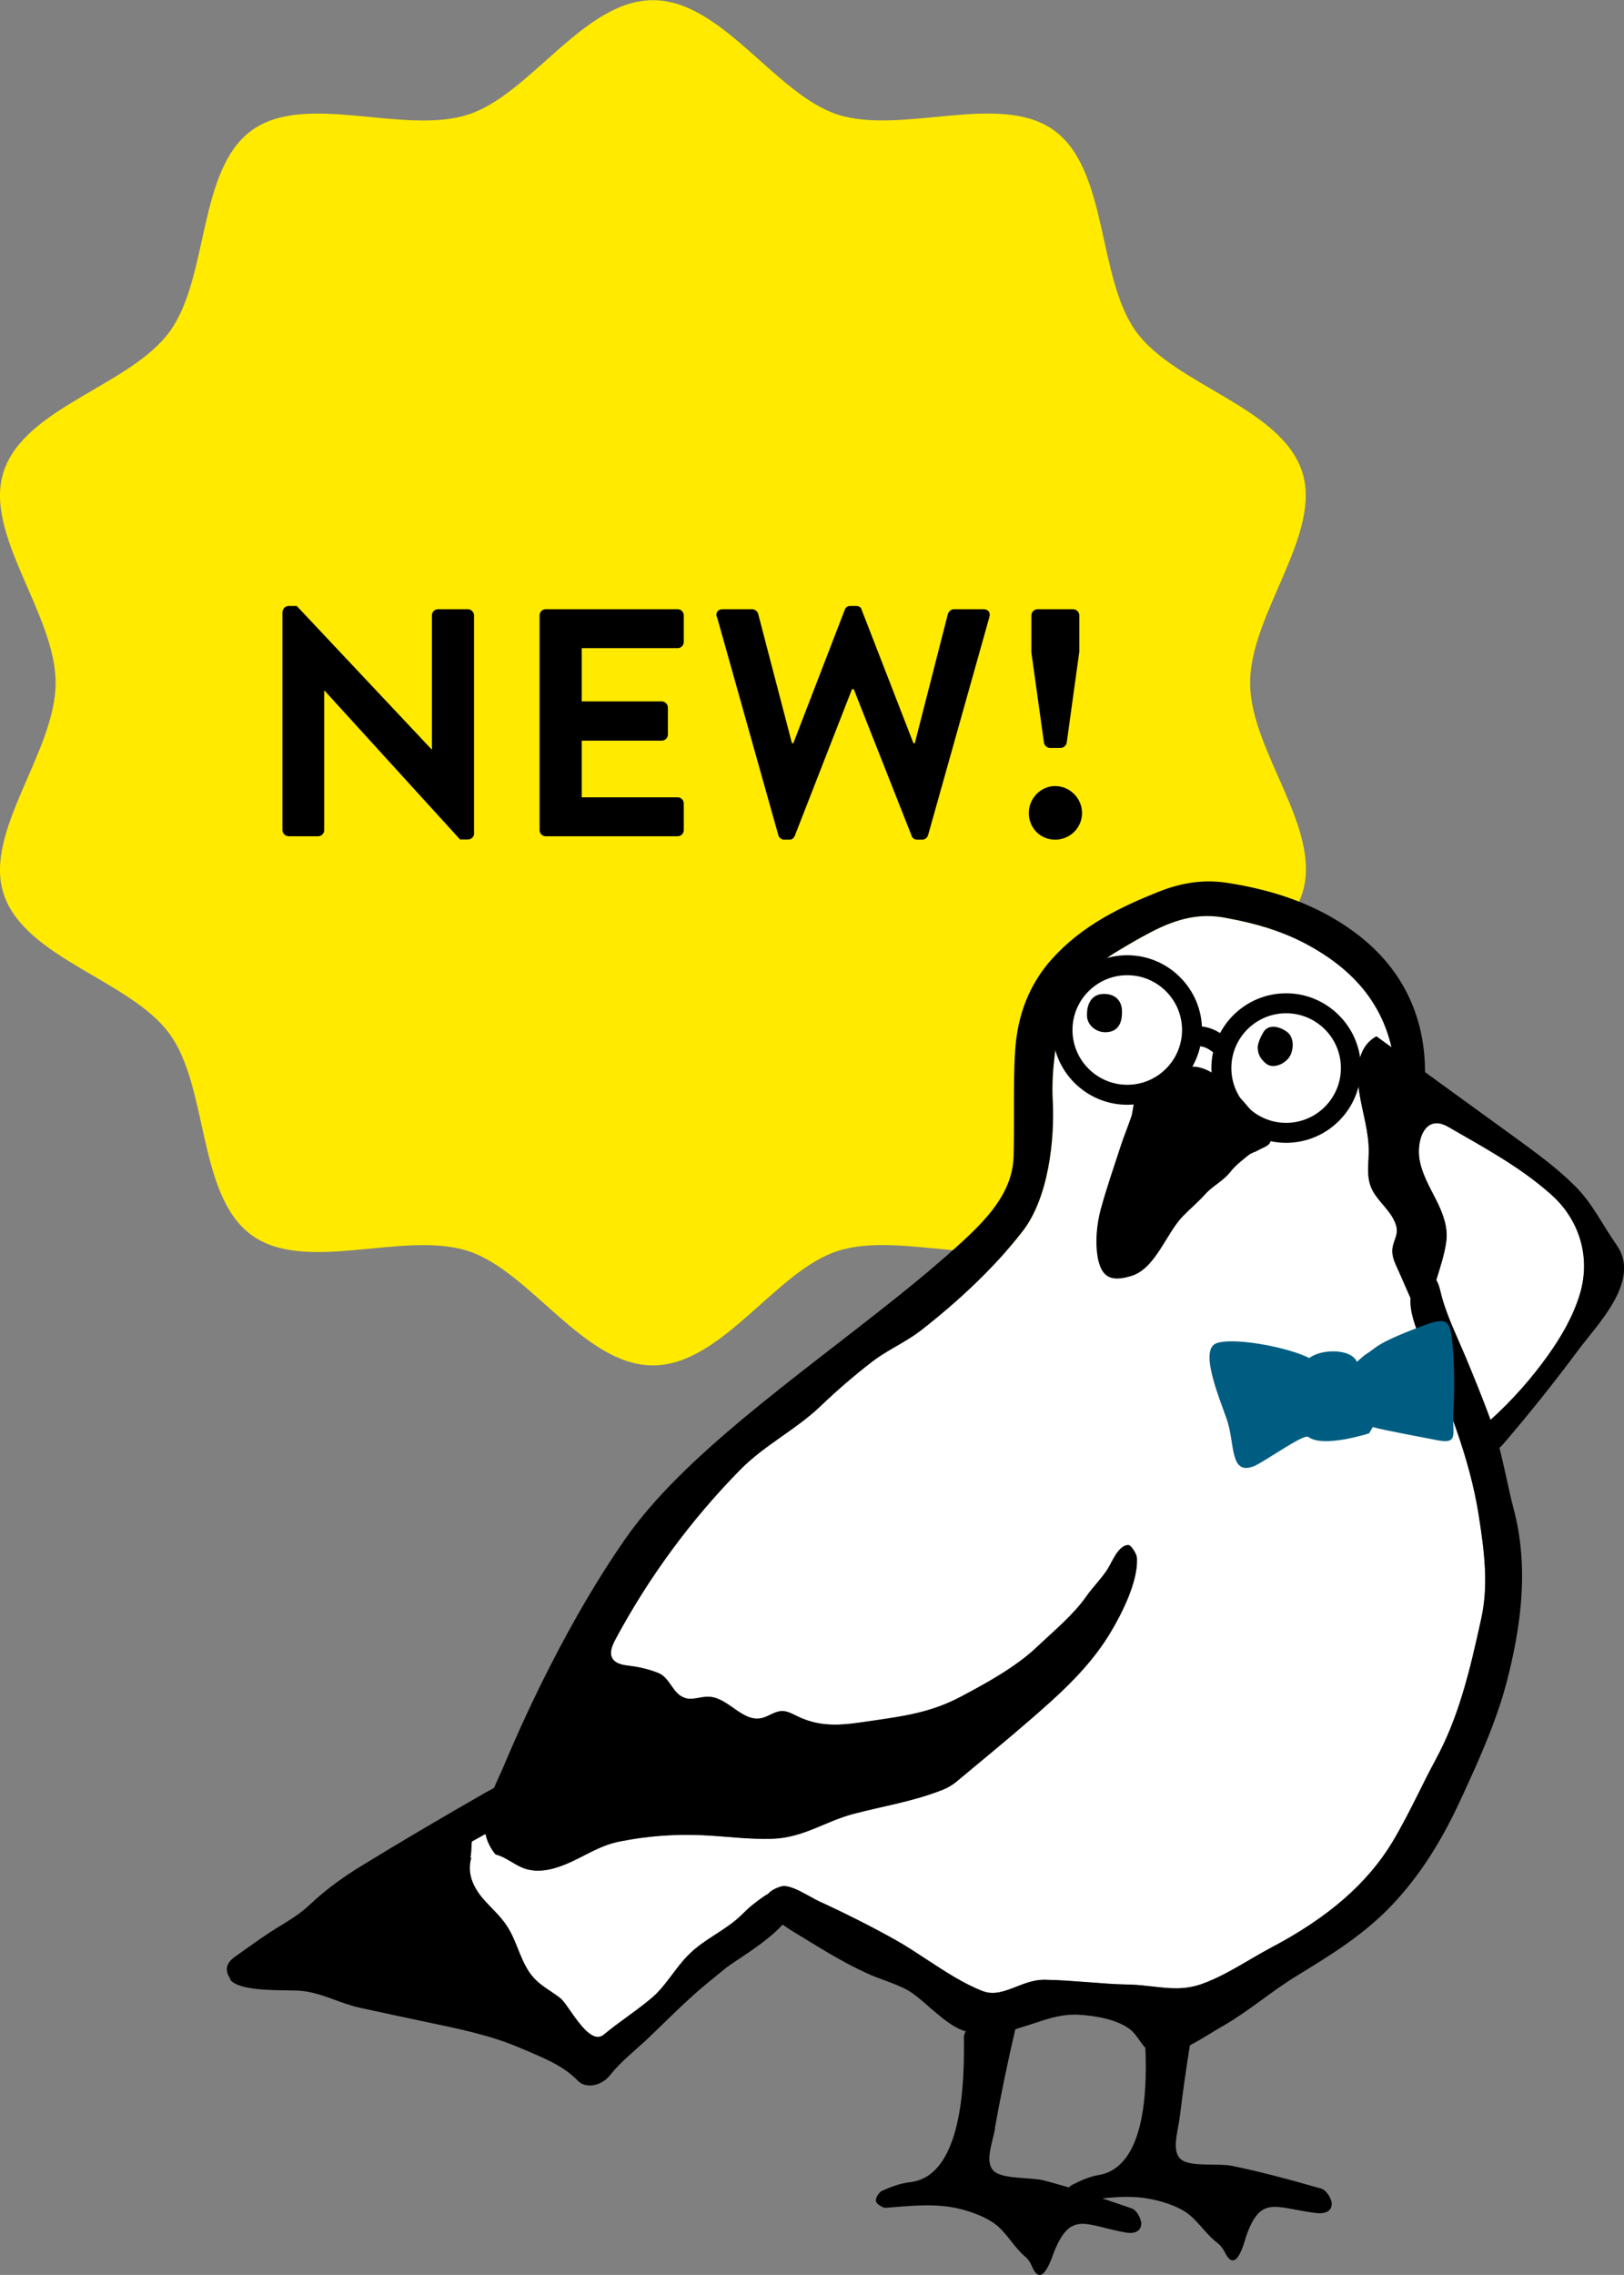
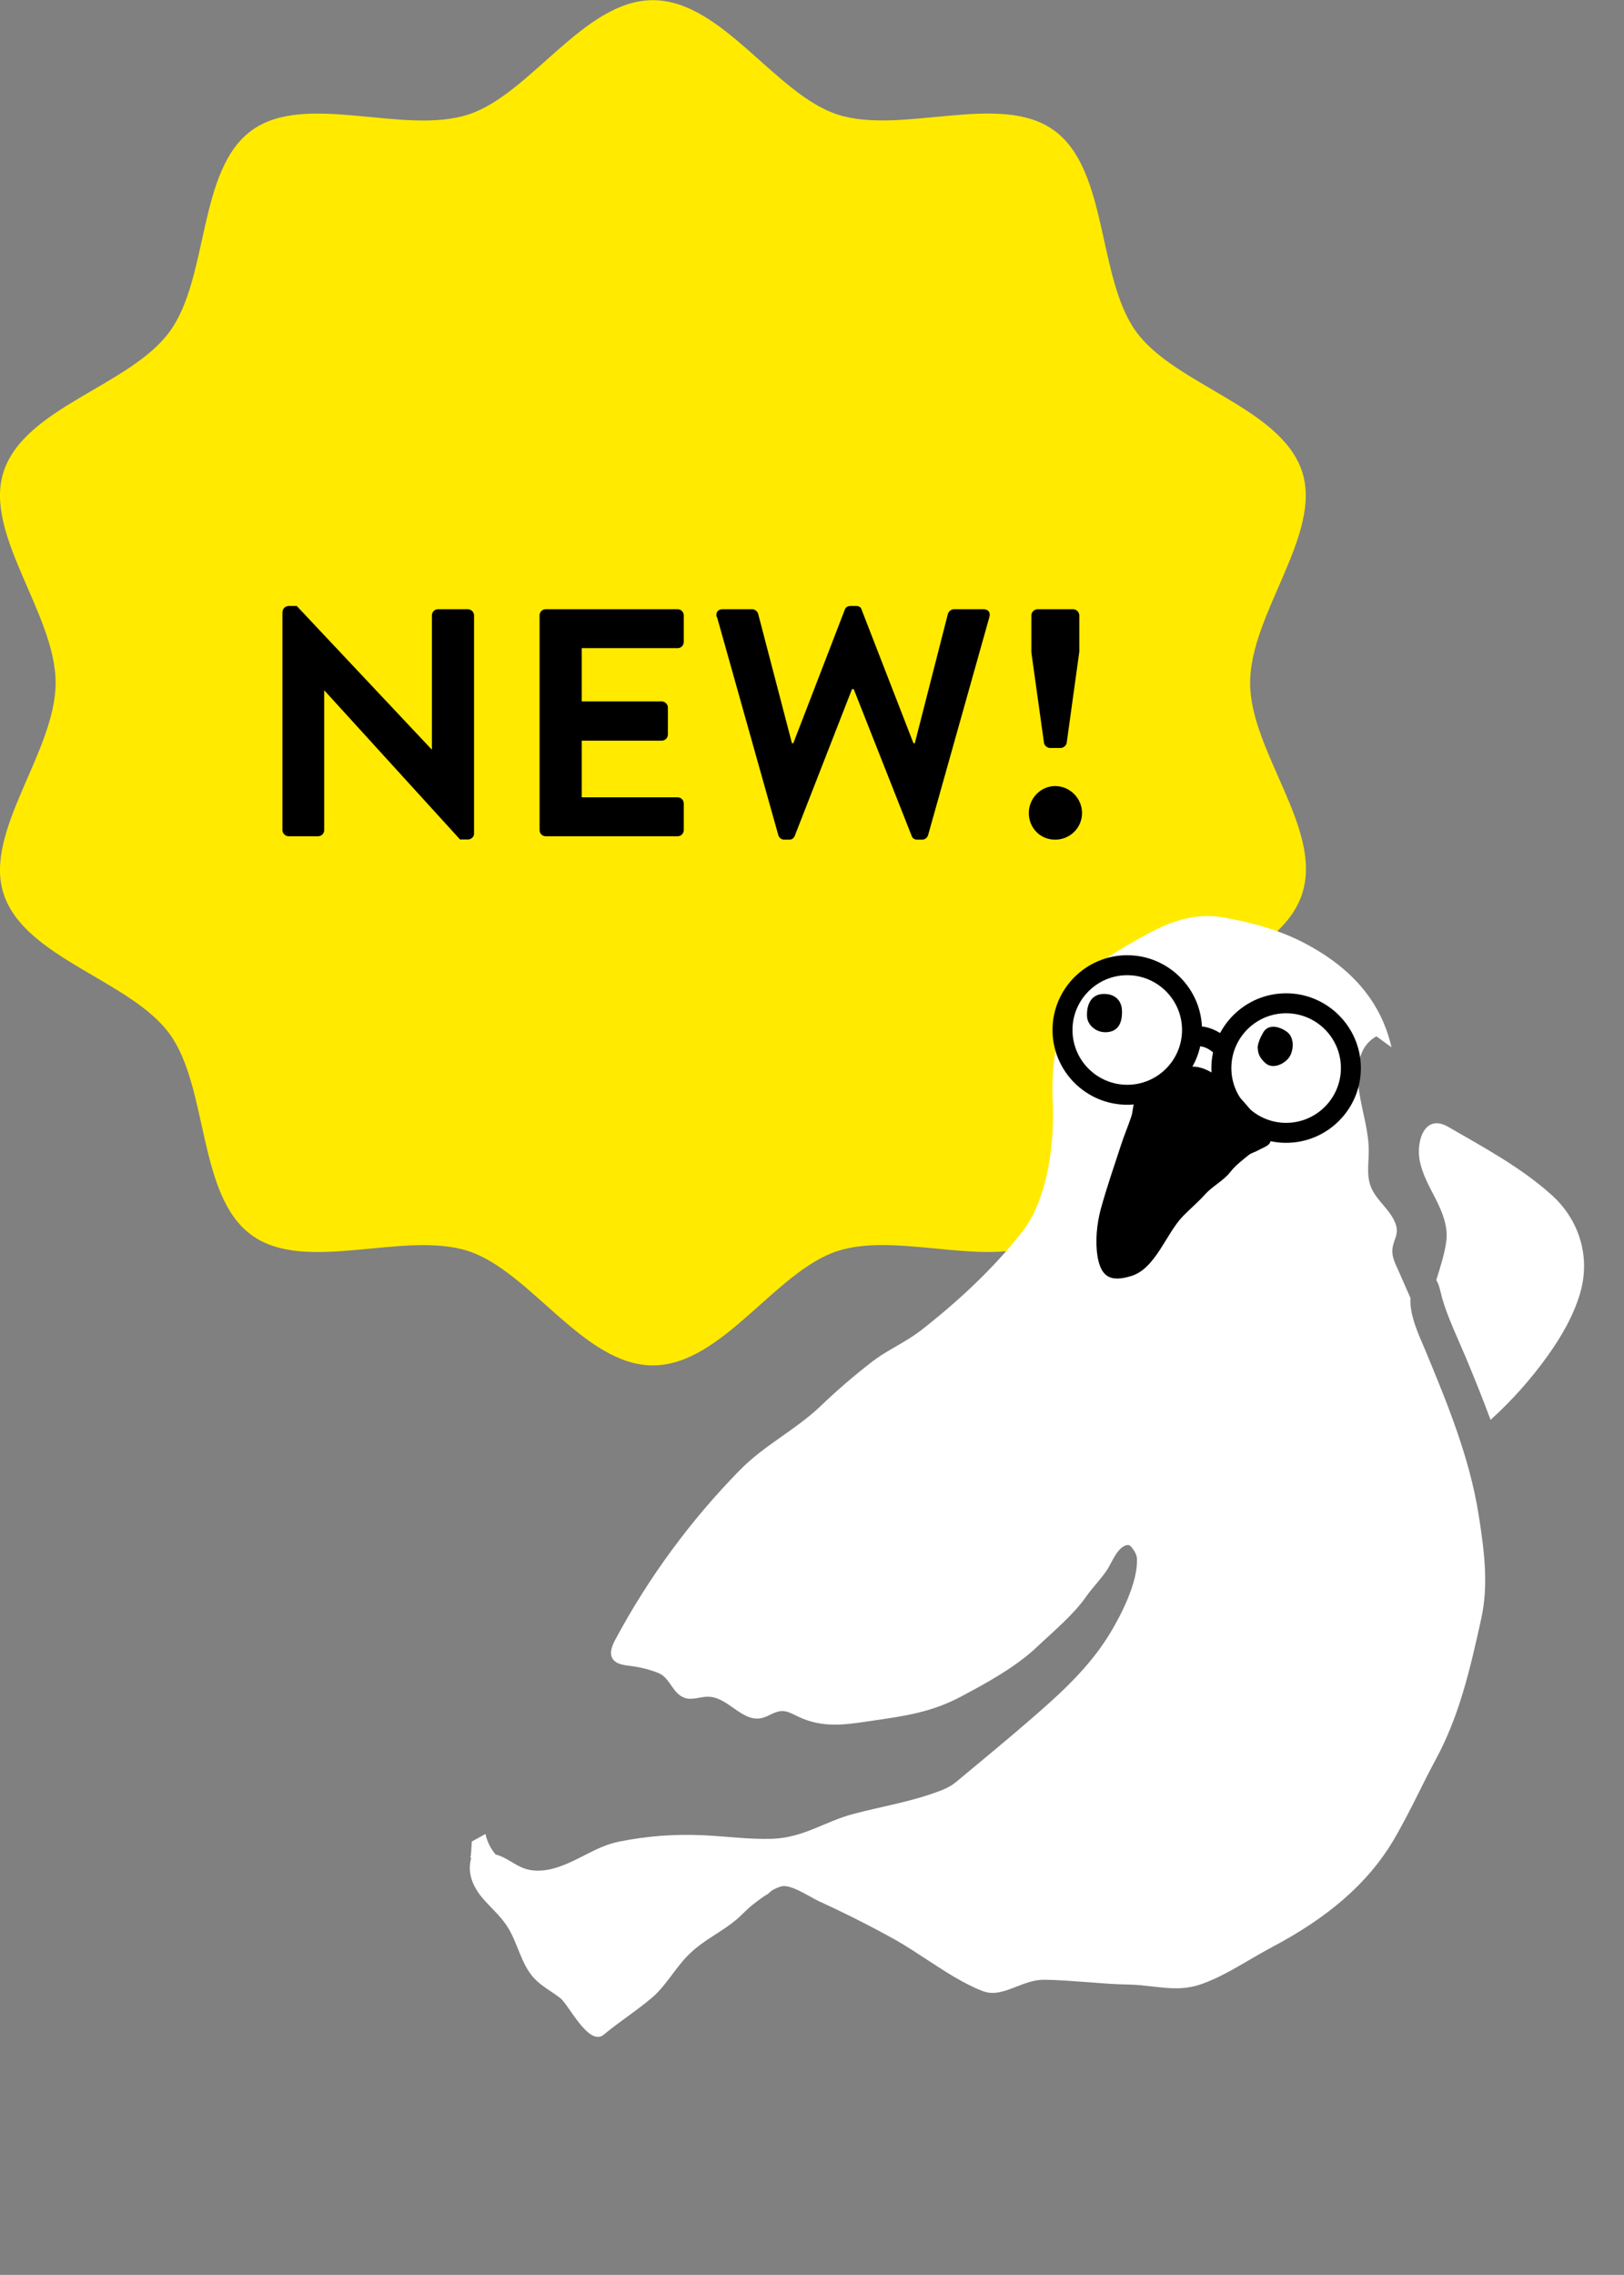
<svg xmlns="http://www.w3.org/2000/svg" id="_レイヤー_2" viewBox="0 0 95.17 133.27">
  <rect x="0" y="0" width="95.17" height="133.27" fill="#808080" stroke="none" />
  <defs>
    <style>.cls-1{fill:#005d82;}.cls-2{fill:#fff;}.cls-3{fill:#ffea00;}</style>
  </defs>
  <g id="design">
    <g>
      <path class="cls-3" d="m73.26,40c0-4.05,4.24-8.71,3.05-12.36-1.23-3.78-7.44-5.06-9.73-8.21s-1.62-9.48-4.81-11.79c-3.15-2.29-8.91.29-12.69-.93-3.65-1.19-6.77-6.7-10.82-6.7s-7.17,5.52-10.82,6.7c-3.78,1.23-9.55-1.36-12.69.93-3.18,2.31-2.49,8.61-4.81,11.79S1.44,23.85.21,27.64c-1.19,3.65,3.05,8.32,3.05,12.36S-.98,48.71.21,52.36c1.23,3.78,7.44,5.06,9.73,8.21s1.62,9.48,4.81,11.79c3.15,2.29,8.91-.29,12.69.93,3.65,1.19,6.77,6.7,10.82,6.7s7.17-5.52,10.82-6.7c3.78-1.23,9.55,1.36,12.69-.93,3.18-2.31,2.49-8.61,4.81-11.79s8.5-4.43,9.73-8.21-3.05-8.32-3.05-12.36Z" />
      <g>
        <path d="m16.56,35.84c0-.19.17-.34.36-.34h.47l7.9,8.4h.02v-7.85c0-.19.15-.36.36-.36h1.75c.19,0,.36.17.36.36v12.79c0,.19-.17.34-.36.34h-.46l-7.94-8.72h-.02v8.17c0,.19-.15.36-.36.36h-1.73c-.19,0-.36-.17-.36-.36v-12.79Z" />
        <path d="m31.62,36.05c0-.19.15-.36.36-.36h7.73c.21,0,.36.17.36.36v1.56c0,.19-.15.36-.36.36h-5.62v3.12h4.69c.19,0,.36.17.36.36v1.58c0,.21-.17.36-.36.36h-4.69v3.32h5.62c.21,0,.36.17.36.36v1.56c0,.19-.15.36-.36.36h-7.73c-.21,0-.36-.17-.36-.36v-12.58Z" />
        <path d="m42,36.15c-.08-.27.08-.46.34-.46h1.75c.15,0,.3.13.34.27l1.98,7.58h.08l3.02-7.83c.04-.11.13-.21.32-.21h.34c.19,0,.29.09.32.21l3.04,7.83h.08l1.94-7.58c.04-.13.19-.27.34-.27h1.75c.27,0,.42.19.34.46l-3.59,12.77c-.04.15-.19.27-.34.27h-.3c-.17,0-.28-.09-.32-.21l-3.4-8.61h-.1l-3.36,8.61c-.06.11-.13.21-.32.21h-.3c-.15,0-.3-.11-.34-.27l-3.59-12.77Z" />
        <path d="m61.83,46.05c.87,0,1.58.72,1.58,1.58s-.7,1.56-1.58,1.56-1.54-.7-1.54-1.56.7-1.58,1.54-1.58Zm-.65-2.53l-.74-5.3v-2.17c0-.19.17-.36.36-.36h2.09c.19,0,.36.17.36.36v2.13l-.74,5.34c-.02.15-.19.3-.36.3h-.61c-.17,0-.34-.15-.36-.3Z" />
      </g>
      <g>
        <path class="cls-2" d="m87.35,83.18c-.46-1.25-.96-2.48-1.46-3.68-.47-1.12-1.03-2.26-1.37-3.43-.1-.35-.17-.8-.35-1.08.23-.75.5-1.56.59-2.31.1-.83-.23-1.66-.61-2.41-.38-.75-.81-1.49-.96-2.32-.2-1.17.33-2.71,1.67-1.94,2.09,1.21,4.21,2.34,6.03,3.96,1.64,1.45,2.35,3.64,1.7,5.82-.39,1.31-1.09,2.51-1.88,3.62-.98,1.37-2.11,2.64-3.36,3.77Zm-59.79,25.66c.07-.25.05-.53.09-.96.19-.11.49-.26.8-.44.09.41.27.81.59,1.2.62.15,1.12.63,1.72.83.63.21,1.32.12,1.94-.09,1.31-.43,2.24-1.23,3.62-1.5,1.58-.32,3.2-.44,4.82-.37,1.38.06,2.76.26,4.14.21,1.82-.07,3.06-1.01,4.71-1.45,1.78-.47,3.56-.74,5.28-1.43.27-.11.53-.26.75-.44l1.13-.94c1.47-1.22,2.99-2.48,4.43-3.78,1.32-1.19,2.57-2.5,3.49-4.03.67-1.11,1.6-2.96,1.56-4.3,0-.26-.15-.49-.31-.7-.06-.07-.14-.15-.23-.14-.57.05-.92.99-1.17,1.39-.36.57-.9,1.1-1.26,1.62-.75,1.08-1.94,2.06-2.9,2.97-1.23,1.17-2.99,2.13-4.48,2.92-1.71.9-3.26,1.12-5.13,1.39-1.57.23-2.91.48-4.43-.26-.29-.14-.58-.31-.89-.3-.44,0-.81.34-1.24.42-1.11.21-1.93-1.23-3.06-1.26-.48-.02-.97.23-1.42.06-.72-.26-.84-1.19-1.55-1.46-.51-.2-1.04-.33-1.58-.4-.41-.05-.9-.1-1.1-.46-.18-.34,0-.75.18-1.09,1.95-3.64,4.42-7,7.31-9.94,1.42-1.45,3.27-2.35,4.72-3.74.96-.92,1.97-1.79,3.02-2.6.73-.56,1.55-.95,2.3-1.44.2-.13.39-.26.57-.4,2.15-1.68,4.26-3.63,5.94-5.79,1.52-1.95,1.9-5.37,1.77-7.71-.05-.95.03-1.91.12-2.63.31-2.79,1.5-4.77,3.63-6.05.58-.35,1.27-.76,2-1.14,1.6-.84,2.93-1.11,4.33-.85,1.89.34,3.3.79,4.58,1.44,2.87,1.48,4.57,3.48,5.19,6.13,0,0,0,.01,0,.02-.29-.21-.59-.43-.88-.64-1.19.67-1.18,2.14-1,3.31.18,1.16.57,2.3.55,3.48-.01.82-.16,1.56.25,2.29.37.66,1.03,1.14,1.31,1.87.25.64-.11.94-.17,1.5-.05.49.17.86.37,1.32.23.52.46,1.05.69,1.57-.08,1,.54,2.28.84,2.99,1.28,3.09,2.61,6.29,3.15,9.69.34,2.17.59,4.12.15,6.11-.69,3.16-1.33,5.78-2.67,8.25-.34.63-.67,1.28-.99,1.93-.48.96-.98,1.95-1.53,2.87-1.46,2.43-3.78,4.45-7.09,6.19-.45.24-.9.5-1.34.76-.88.51-1.78,1.04-2.73,1.38-1.04.37-1.88.27-2.86.16-.46-.05-.93-.11-1.46-.12-.8-.01-1.62-.08-2.41-.14-.83-.06-1.68-.13-2.52-.14h-.02c-.58,0-1.12.21-1.63.41-.67.26-1.31.51-1.97.25-1.11-.43-2.19-1.14-3.23-1.82-.63-.41-1.27-.84-1.92-1.2-1.42-.79-2.93-1.55-4.48-2.26-.09-.04-.23-.12-.39-.21-.78-.43-1.4-.76-1.81-.63-.15.05-.52.17-.74.43-.32.17-.62.42-.87.61-.37.28-.68.65-1.04.94-.86.71-1.85,1.15-2.67,1.94-.82.78-1.37,1.86-2.21,2.58-.9.77-1.92,1.41-2.83,2.17-.88.74-2.06-1.75-2.55-2.13-.51-.4-1.11-.7-1.55-1.18-.78-.85-.95-2.1-1.59-3.06-.39-.6-.95-1.07-1.42-1.62-.58-.69-.92-1.49-.66-2.38Z" />
        <path d="m64.32,73.63s.01.07.02.1c.23,1.12.79,1.37,1.93,1.03,1.45-.42,2.07-2.52,3.07-3.53.42-.43.89-.82,1.28-1.26.44-.49,1.07-.79,1.48-1.31.29-.38.69-.68,1.07-.99.16-.13.39-.18.58-.29.24-.14.59-.24.68-.45.12-.29.05-.61-.25-.91-.62-.6-1.11-1.34-1.73-1.93-.65-.61-1.25-1.34-2.17-1.56-.32-.08-.73-.05-1.02.09-.66.31-1.26.72-1.89,1.08-.17.1-.37.16-.5.29-.16.16-.31.36-.39.57-.1.27-.09.57-.18.84-.2.6-.45,1.18-.64,1.78-.4,1.22-.82,2.44-1.16,3.68-.22.83-.33,1.88-.18,2.74Z" />
        <path d="m65.75,59.2c-.02-.62-.45-1-1.11-.97-.61.02-.96.5-.94,1.28.01.54.53.98,1.11.96.65-.02.97-.45.94-1.27Z" />
        <path d="m73.71,61.4c0,.31.12.6.47.9.45.38,1.22-.02,1.44-.48.21-.44.2-1.07-.2-1.37s-1.08-.5-1.39.03c-.19.33-.32.64-.33.92Z" />
        <g>
          <path d="m70.99,62.57c0-2.42,1.97-4.38,4.38-4.38s4.38,1.97,4.38,4.38c0,2.42-1.97,4.38-4.38,4.38s-4.38-1.97-4.38-4.38Zm1.17,0c0,1.77,1.44,3.21,3.21,3.21s3.21-1.44,3.21-3.21c0-1.77-1.44-3.21-3.21-3.21s-3.21,1.44-3.21,3.21Z" />
          <path d="m61.68,60.34c0-2.42,1.97-4.38,4.38-4.38s4.38,1.97,4.38,4.38c0,2.42-1.97,4.38-4.38,4.38-2.42,0-4.38-1.97-4.38-4.38Zm1.17,0c0,1.77,1.44,3.21,3.21,3.21s3.21-1.44,3.21-3.21c0-1.77-1.44-3.21-3.21-3.21s-3.21,1.44-3.21,3.21Z" />
          <path d="m71.29,61.85l.89-.76c-.05-.05-1.14-1.31-2.53-.87l.36,1.11c.65-.21,1.28.51,1.28.51Z" />
        </g>
-         <path d="m13.47,115.95c.55.79,3.34.6,4.18.68,1.21.11,2.24.73,3.44.99,1.24.27,2.49.54,3.73.8,1.95.41,3.91.79,5.75,1.59,1.17.51,2.38.94,3.31,1.9.45.46,1.37.3,1.87-.34.64-.81,1.48-1.45,2.24-2.17.86-.82,1.69-1.66,2.57-2.45.63-.58,1.31-1.11,1.97-1.65.49-.4,2.38-1.48,3.33-2.55.09.06.18.12.27.18l.16.11c.31.19.61.37.9.55,1.14.7,2.32,1.42,3.59,2,.34.16.7.29,1.05.42.39.14.79.3,1.15.47.5.24.95.64,1.39,1.02.15.13.29.26.44.38.45.38.96.8,1.56,1.05.07.03.15.05.23.07-.02.03-.05.06-.06.1-.06.15-.06.31-.05.47,0,.15,0,.31,0,.48,0,2.54-.27,7.48-3.17,7.79-.55.06-1.1.27-1.62.5-.19.08-.4.42-.37.61.03.16.39.4.58.39,1.4-.11,2.94-.29,4.37.07.68.17,1.55.49,2.1.93.66.53,1.06,1.34,1.72,1.88.16.14.29.34.37.54.6,1.44,1.19-.57,1.32-.89.99-2.38,1.83-1.5,4.19-1.08.45.08.89-.04.9-.52,0-.3-.28-.8-.55-.89-.57-.2-1.15-.4-1.73-.59.93-.1,1.88-.15,2.79.03.69.13,1.57.4,2.15.81.69.49,1.14,1.28,1.82,1.78.17.13.31.33.41.52.68,1.41,1.16-.64,1.27-.96.86-2.43,1.74-1.6,4.13-1.32.45.05.89-.09.87-.57-.01-.3-.33-.78-.6-.86-1.74-.5-3.49-.98-5.26-1.34-.75-.15-2.23.05-2.86-.3-.74-.42-.29-1.67-.18-2.59.17-1.4.37-2.79.59-4.17.75-.39,1.48-.88,1.95-1.14,1.47-.84,2.8-2,4.25-2.89,2.09-1.28,4.06-2.48,5.76-4.31,1.5-1.61,2.78-3.59,3.91-6.06l.08-.17c1.01-2.19,2.04-4.46,2.66-6.88.68-2.71,1.34-6.3.36-9.99-.16-.59-.29-1.21-.42-1.8-.13-.58-.26-1.17-.41-1.76.1-.09.19-.18.27-.28,1.52-1.77,2.97-3.59,4.36-5.46,1.05-1.41,3.3-3.67,2.51-5.65-.09-.23-.23-.43-.37-.64-.8-1.15-1.32-2.29-2.33-3.3-1.04-1.04-2.23-1.91-3.41-2.77-1.8-1.3-3.59-2.61-5.39-3.91,0-.03,0-.07,0-.1-.03-3.31-1.41-6.13-4.23-8.17-2.01-1.46-4.44-2.38-7.43-2.83-1.27-.19-2.57-.02-3.95.53-2.21.88-4.5,1.97-6.29,3.98-1.28,1.44-1.99,3.24-2.12,5.33-.08,1.22-.07,2.46-.07,3.66,0,.84,0,1.68-.02,2.52-.06,2.18-1.62,3.76-3.35,5.32-1.05.95-2.23,1.94-3.6,3.03-5.84,4.66-12.43,9.21-15.82,14.09-1.56,2.24-3,4.72-4.32,7.29-.99,1.93-1.9,3.89-2.74,5.88-.19.46-.42.93-.62,1.4-.15.08-.3.16-.44.24-2.44,1.4-4.82,2.79-7.22,4.26-1.09.66-2.16,1.42-3.09,2.3-.77.73-1.49,1.08-2.38,1.66-.7.46-1.37.95-2.05,1.43-.51.36-.63.79-.26,1.32Zm73.88-32.77c-.46-1.25-.96-2.48-1.46-3.68-.47-1.12-1.03-2.26-1.37-3.43-.1-.35-.17-.8-.35-1.08.23-.75.5-1.56.59-2.31.1-.83-.23-1.66-.61-2.41-.38-.75-.81-1.49-.96-2.32-.2-1.17.33-2.71,1.67-1.94,2.09,1.21,4.21,2.34,6.03,3.96,1.64,1.45,2.35,3.64,1.7,5.82-.39,1.31-1.09,2.51-1.88,3.62-.98,1.37-2.11,2.64-3.36,3.77Zm-29.05,41.5c.35-1.94.75-3.88,1.2-5.8.32-.1.64-.2.95-.3l.34-.11c.74-.25,1.53-.49,2.42-.44.95.05,2.24.26,3.02.86.36.28.57.74.89,1.08.12,2.63-.06,7.01-2.74,7.45-.55.09-1.08.34-1.58.59-.05.03-.11.08-.15.14-.48-.14-.97-.28-1.46-.41-.74-.19-2.23-.08-2.84-.47-.72-.47-.2-1.68-.03-2.6Zm-30.74-15.84c.07-.25.05-.53.09-.96.19-.11.49-.26.8-.44.09.41.27.81.59,1.2.62.15,1.12.63,1.72.83.63.21,1.32.12,1.94-.09,1.31-.43,2.24-1.23,3.62-1.5,1.58-.32,3.2-.44,4.82-.37,1.38.06,2.76.26,4.14.21,1.82-.07,3.06-1.01,4.71-1.45,1.78-.47,3.56-.74,5.28-1.43.27-.11.53-.26.75-.44l1.13-.94c1.47-1.22,2.99-2.48,4.43-3.78,1.32-1.19,2.57-2.5,3.49-4.03.67-1.11,1.6-2.96,1.56-4.3,0-.26-.15-.49-.31-.7-.06-.07-.14-.15-.23-.14-.57.05-.92.99-1.17,1.39-.36.57-.9,1.1-1.26,1.62-.75,1.08-1.94,2.06-2.9,2.97-1.23,1.17-2.99,2.13-4.48,2.92-1.71.9-3.26,1.12-5.13,1.39-1.57.23-2.91.48-4.43-.26-.29-.14-.58-.31-.89-.3-.44,0-.81.34-1.24.42-1.11.21-1.93-1.23-3.06-1.26-.48-.02-.97.23-1.42.06-.72-.26-.84-1.19-1.55-1.46-.51-.2-1.04-.33-1.58-.4-.41-.05-.9-.1-1.1-.46-.18-.34,0-.75.18-1.09,1.95-3.64,4.42-7,7.31-9.94,1.42-1.45,3.27-2.35,4.72-3.74.96-.92,1.97-1.79,3.02-2.6.73-.56,1.55-.95,2.3-1.44.2-.13.39-.26.57-.4,2.15-1.68,4.26-3.63,5.94-5.79,1.52-1.95,1.9-5.37,1.77-7.71-.05-.95.03-1.91.12-2.63.31-2.79,1.5-4.77,3.63-6.05.58-.35,1.27-.76,2-1.14,1.6-.84,2.93-1.11,4.33-.85,1.89.34,3.3.79,4.58,1.44,2.87,1.48,4.57,3.48,5.19,6.13,0,0,0,.01,0,.02-.29-.21-.59-.43-.88-.64-1.19.67-1.18,2.14-1,3.31.18,1.16.57,2.3.55,3.48-.01.82-.16,1.56.25,2.29.37.66,1.03,1.14,1.31,1.87.25.64-.11.94-.17,1.5-.05.49.17.86.37,1.32.23.52.46,1.05.69,1.57-.08,1,.54,2.28.84,2.99,1.28,3.09,2.61,6.29,3.15,9.69.34,2.17.59,4.12.15,6.11-.69,3.16-1.33,5.78-2.67,8.25-.34.63-.67,1.28-.99,1.93-.48.96-.98,1.95-1.53,2.87-1.46,2.43-3.78,4.45-7.09,6.19-.45.24-.9.5-1.34.76-.88.51-1.78,1.04-2.73,1.38-1.04.37-1.88.27-2.86.16-.46-.05-.93-.11-1.46-.12-.8-.01-1.62-.08-2.41-.14-.83-.06-1.68-.13-2.52-.14h-.02c-.58,0-1.12.21-1.63.41-.67.26-1.31.51-1.97.25-1.11-.43-2.19-1.14-3.23-1.82-.63-.41-1.27-.84-1.92-1.2-1.42-.79-2.93-1.55-4.48-2.26-.09-.04-.23-.12-.39-.21-.78-.43-1.4-.76-1.81-.63-.15.05-.52.17-.74.43-.32.17-.62.42-.87.61-.37.28-.68.65-1.04.94-.86.71-1.85,1.15-2.67,1.94-.82.78-1.37,1.86-2.21,2.58-.9.77-1.92,1.41-2.83,2.17-.88.74-2.06-1.75-2.55-2.13-.51-.4-1.11-.7-1.55-1.18-.78-.85-.95-2.1-1.59-3.06-.39-.6-.95-1.07-1.42-1.62-.58-.69-.92-1.49-.66-2.38Z" />
-         <path class="cls-1" d="m76.65,84.18c-.23-.21-2.68,1.54-3.18,1.72-1.43.54-1.08-1.32-1.58-2.76-.44-1.26-1.59-3.99-.65-4.43.96-.41,4.25.21,5.49.85.63-.52,2.42-.6,2.79.22.69-.62.36-.29,1.03-.8.62-.48,2.08-1.03,2.8-1.3,1.55-.59,1.66-.32,1.79,1.31.09,1.15.11,2.46.03,3.62-.09,1.34.38,2.03-.95,1.76-.55-.11-3.23-.6-3.77-.77-.07.12-.15.25-.22.37,0,0-2.71.88-3.57.2Z" />
      </g>
    </g>
  </g>
</svg>